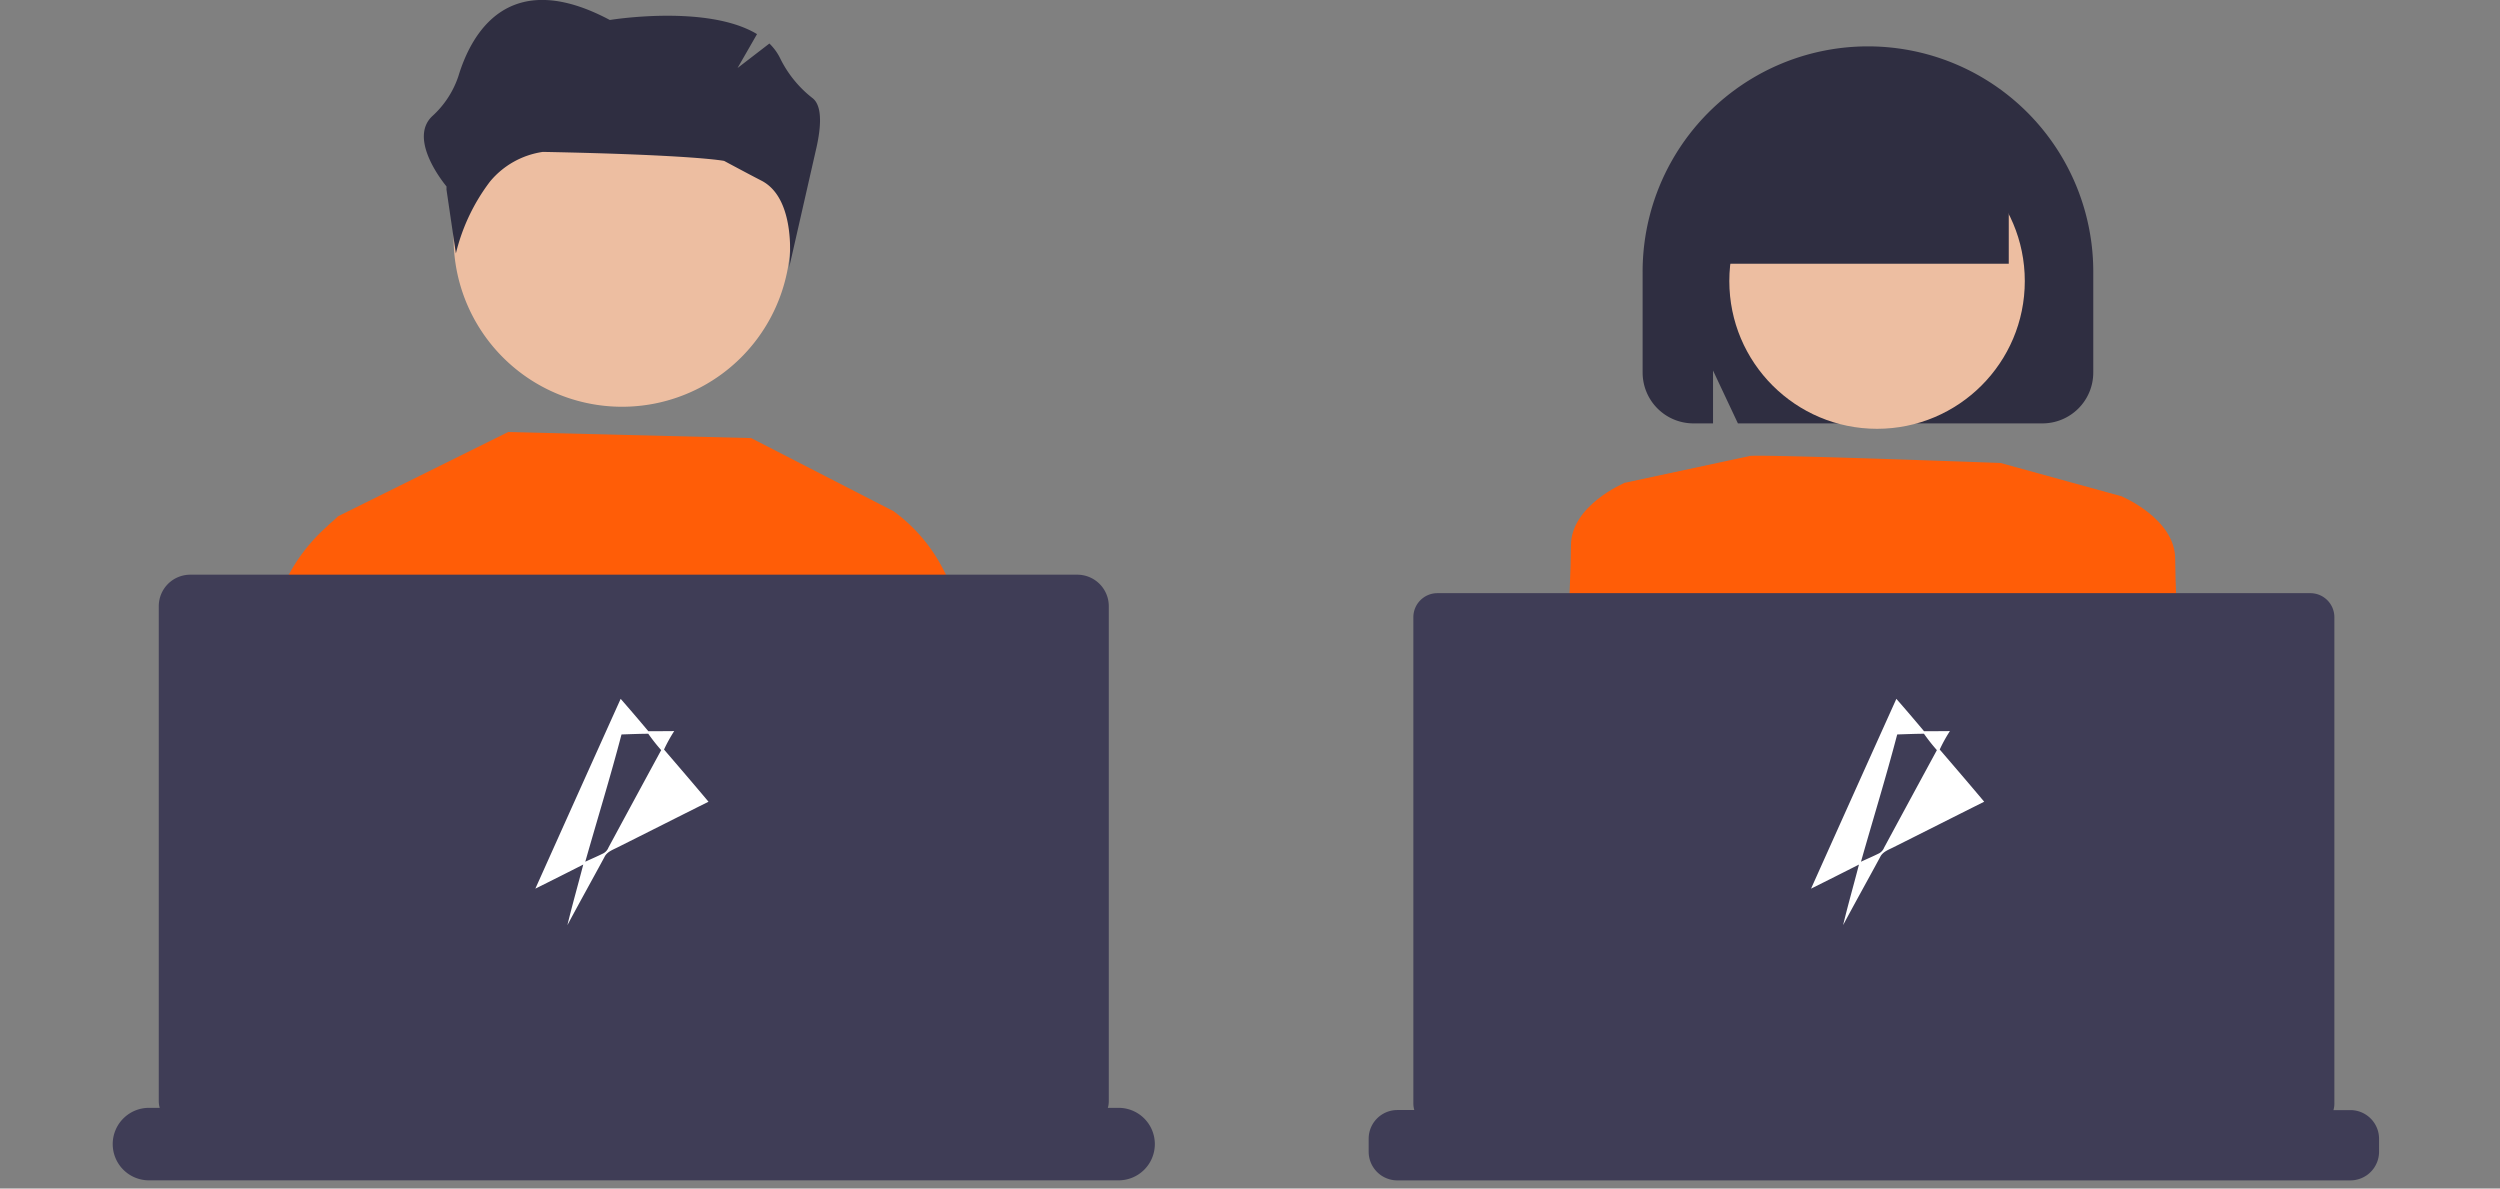
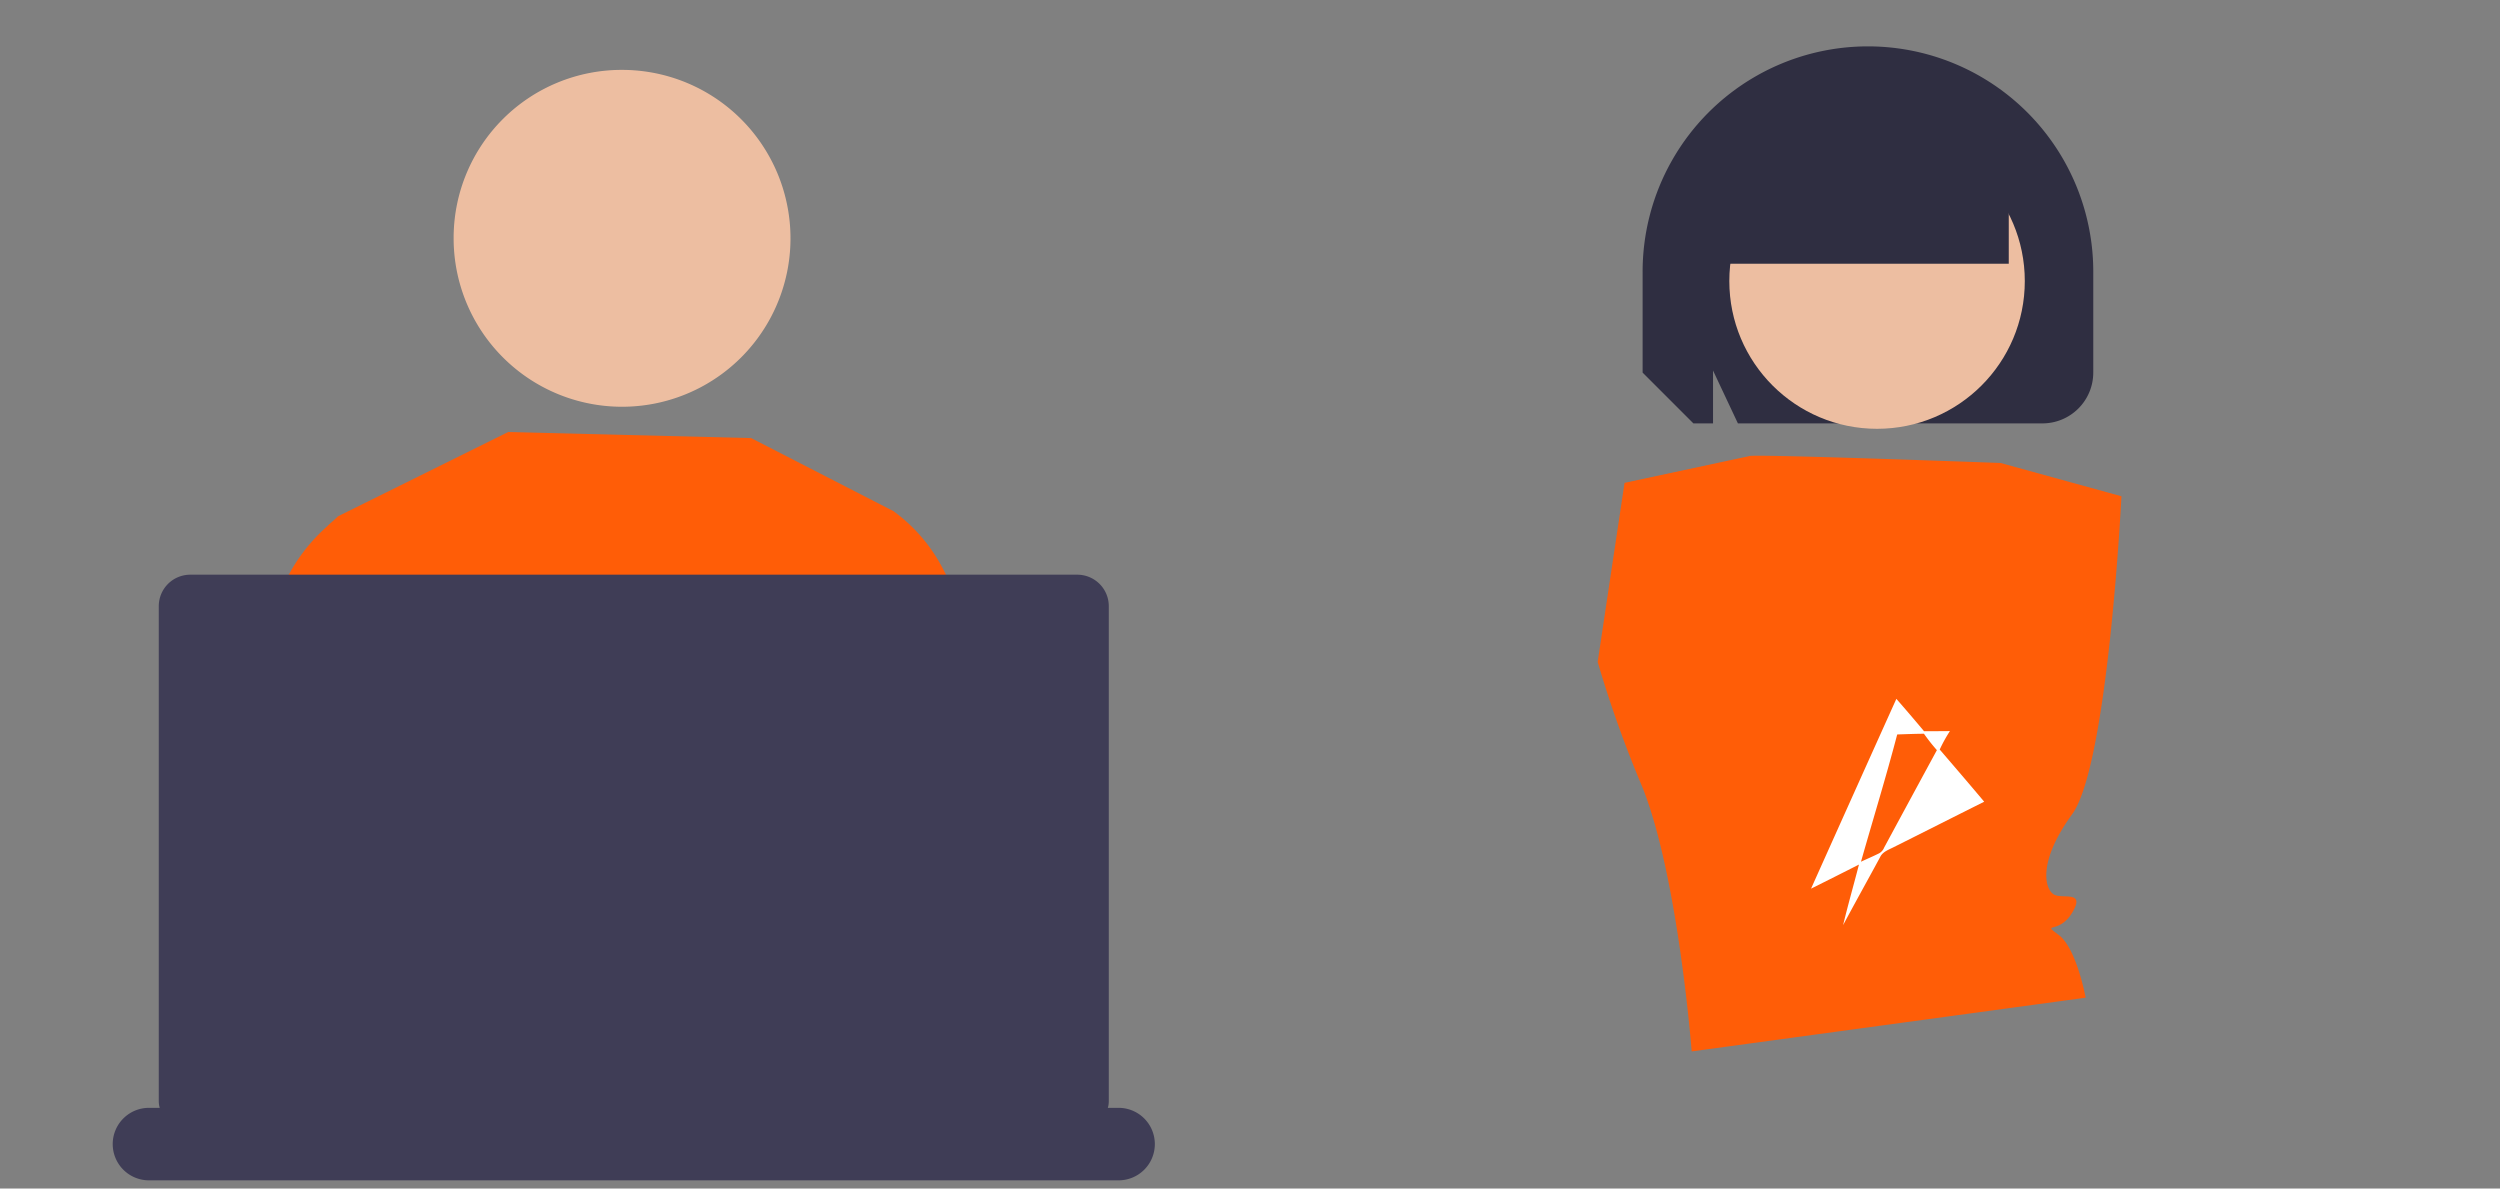
<svg xmlns="http://www.w3.org/2000/svg" width="244" height="116" viewBox="0 0 244 116">
  <rect x="0" y="0" width="244" height="116" fill="#808080" stroke="none" />
  <g id="Group_24344" data-name="Group 24344" transform="translate(11058 -5267)">
    <rect id="Rectangle_25364" data-name="Rectangle 25364" width="244" height="116" transform="translate(-11058 5267)" fill="none" />
    <g id="undraw_shared_workspace_re_3gsu" transform="translate(-11086.483 5267)" style="isolation: isolate">
      <path id="Path_25113" data-name="Path 25113" d="M155.325,145.729l-8.9-33.668-1.031-3.887.967-.9,16.6-8.222,23.714.591,13.922,7.147.075,5.268.687,47.461,2.777,11.65H153.192l3.955-18.554Z" transform="translate(-84.882 -56.886)" fill="#ff5d07" />
      <path id="Path_25114" data-name="Path 25114" d="M473.4,500.822H460.121l-3.665-26.463.959-32.648.132-4.442,2.534-.827a16.087,16.087,0,0,1,4.624,5.268,21.669,21.669,0,0,1,2.645,12.358s.3,6.449.014,10.744C467.168,467.749,470.593,486.3,473.4,500.822Z" transform="translate(-344.374 -386.537)" fill="#ff5d07" />
      <path id="Path_25115" data-name="Path 25115" d="M343.4,475.851l-.046.336-3.522,25.443H324.571c1.224-14.416,2.663-32.44,2.47-35.328-.286-4.291.014-10.744.014-10.744a21.434,21.434,0,0,1,3.056-13.038,17.339,17.339,0,0,1,3.311-3.887,9.222,9.222,0,0,1,.9-.7l2.534.823.662,3.762Z" transform="translate(-272.914 -387.346)" fill="#ff5d07" />
      <path id="Path_25116" data-name="Path 25116" d="M369.517,351.825a16.439,16.439,0,1,0,16.439-16.438h0a16.4,16.4,0,0,0-16.439,16.357Q369.517,351.784,369.517,351.825Z" transform="translate(-296.76 -328.566)" fill="#edbea1" />
      <path id="Path_25117" data-name="Path 25117" d="M399.711,505.515h0a3.538,3.538,0,0,1-3.538,3.538H301.538A3.538,3.538,0,0,1,298,505.515h0a3.538,3.538,0,0,1,3.538-3.538h1.05a2.424,2.424,0,0,1-.093-.648V453.015a3.072,3.072,0,0,1,3.073-3.073h86.576a3.073,3.073,0,0,1,3.073,3.072v48.315a2.286,2.286,0,0,1-.093.648h1.05A3.538,3.538,0,0,1,399.711,505.515Z" transform="translate(-258.516 -393.852)" fill="#3f3d56" />
-       <path id="Path_25129" data-name="Path 25129" d="M401.139,330.1a11.13,11.13,0,0,1-3.151-3.83,5.176,5.176,0,0,0-1.089-1.522l-3.108,2.39,1.9-3.308c-4.865-2.941-14.365-1.379-14.365-1.379-9.883-5.262-13.511,1.307-14.777,5.473a9.181,9.181,0,0,1-2.565,3.923c-2.438,2.324,1.4,6.846,1.4,6.846v.32l.916,6.224a18.96,18.96,0,0,1,3.334-7.021,8.225,8.225,0,0,1,5.158-2.891c14.873.29,17.689.879,17.689.879s2.518,1.353,3.63,1.921c3.594,1.836,2.717,8.486,2.717,8.486l2.685-11.8C402.135,331.953,401.791,330.64,401.139,330.1Z" transform="translate(-293.323 -320.5)" fill="#2f2e41" />
-       <path id="Path_25130" data-name="Path 25130" d="M15.553,14a14.786,14.786,0,0,1,.994-1.8c-.842,0-1.683.019-2.525.01q-1.331-1.592-2.7-3.157Q7.149,18.31,2.995,27.578q2.344-1.167,4.676-2.352C7.164,27.2,6.6,29.156,6.125,31.135,7.31,28.915,8.538,26.717,9.737,24.5c.231-.5.78-.7,1.24-.93,2.975-1.487,5.943-2.991,8.918-4.477-1.433-1.71-2.887-3.4-4.342-5.095m-5.43,9.588a1.116,1.116,0,0,1-.485.543c-.582.291-1.18.546-1.769.819,1.174-4.142,2.446-8.256,3.535-12.42.87-.028,1.74-.064,2.611-.07a18.076,18.076,0,0,0,1.262,1.6q-2.584,4.76-5.155,9.524" transform="translate(77.738 59.155)" fill="#fff" />
-       <path id="Path_25132" data-name="Path 25132" d="M744.5,364.7v-9.7a21.992,21.992,0,1,1,43.983,0v9.7a4.962,4.962,0,0,1-4.957,4.957H753.8l-2.428-5.16v5.16h-1.916A4.962,4.962,0,0,1,744.5,364.7Z" transform="translate(-555.697 -328.334)" fill="#2f2e41" />
+       <path id="Path_25132" data-name="Path 25132" d="M744.5,364.7v-9.7a21.992,21.992,0,1,1,43.983,0v9.7a4.962,4.962,0,0,1-4.957,4.957H753.8l-2.428-5.16v5.16h-1.916Z" transform="translate(-555.697 -328.334)" fill="#2f2e41" />
      <ellipse id="Ellipse_1835" data-name="Ellipse 1835" cx="14.419" cy="14.419" rx="14.419" ry="14.419" transform="translate(197.265 13.013)" fill="#edbea1" />
-       <path id="Path_25133" data-name="Path 25133" d="M832.787,434.109l2.622-.874s5.243,2.185,5.243,6.117.874,19.662.874,19.662l-11.8,1.311Z" transform="translate(-599.87 -384.799)" fill="#ff5d07" />
-       <path id="Path_25134" data-name="Path 25134" d="M734.749,457.465l-11.8-1.311s.874-15.73.874-19.662,5.243-6.117,5.243-6.117l2.622.874Z" transform="translate(-542.014 -383.249)" fill="#ff5d07" />
      <path id="Path_25135" data-name="Path 25135" d="M745.4,424.624s-.416-.223,24.467.683l10.415,2.868,1.384.381s-1.311,26.216-4.806,31.023-2.622,7.428-1.748,7.865,3.059-.437,1.748,1.748-3.058.874-1.311,2.185,2.622,6.117,2.622,6.117l-38.451,5.243s-1.311-17.041-4.806-25.779a112.616,112.616,0,0,1-4.369-12.234l2.622-17.478Z" transform="translate(-546.129 -380.12)" fill="#ff5d07" />
      <path id="Path_25136" data-name="Path 25136" d="M760.5,348.2a14.2,14.2,0,0,1,28.406,0v6.414H760.5Z" transform="translate(-564.368 -328.875)" fill="#2f2e41" />
-       <path id="Path_25137" data-name="Path 25137" d="M780.378,507.121v1.267a2.8,2.8,0,0,1-2.8,2.8H684.564a2.8,2.8,0,0,1-2.8-2.8v-1.267a2.8,2.8,0,0,1,2.8-2.8h1.652a2.351,2.351,0,0,1-.09-.628V456.221a2.347,2.347,0,0,1,2.346-2.346h85.2a2.347,2.347,0,0,1,2.345,2.346V503.7a2.219,2.219,0,0,1-.09.628h1.651a2.8,2.8,0,0,1,2.8,2.8Z" transform="translate(-519.699 -395.982)" fill="#3f3d56" />
      <path id="Path_25138" data-name="Path 25138" d="M15.553,14a14.786,14.786,0,0,1,.994-1.8c-.842,0-1.683.019-2.525.01q-1.331-1.592-2.7-3.157Q7.149,18.31,2.995,27.578q2.344-1.167,4.676-2.352C7.164,27.2,6.6,29.156,6.125,31.135,7.31,28.915,8.538,26.717,9.737,24.5c.231-.5.78-.7,1.24-.93,2.975-1.487,5.943-2.991,8.918-4.477-1.433-1.71-2.887-3.4-4.342-5.095m-5.43,9.588a1.116,1.116,0,0,1-.485.543c-.582.291-1.18.546-1.769.819,1.174-4.142,2.446-8.256,3.535-12.42.87-.028,1.74-.064,2.611-.07a18.076,18.076,0,0,0,1.262,1.6q-2.584,4.76-5.155,9.524" transform="translate(202.246 59.155)" fill="#fff" />
    </g>
  </g>
</svg>